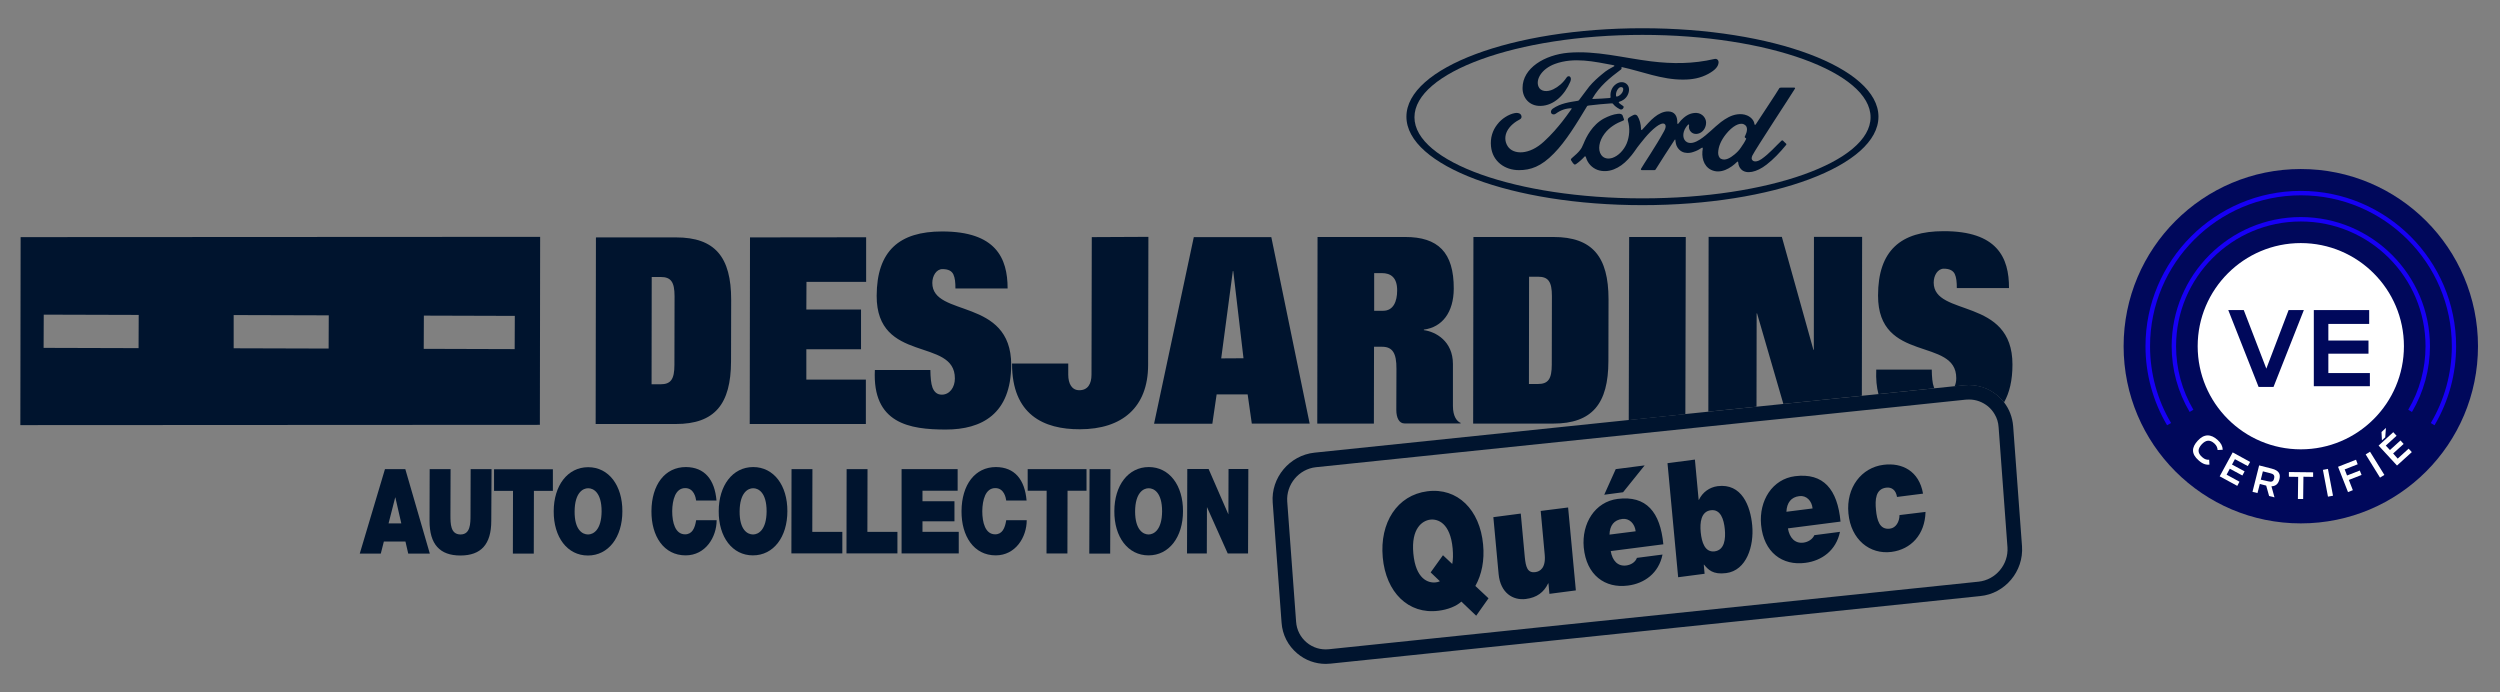
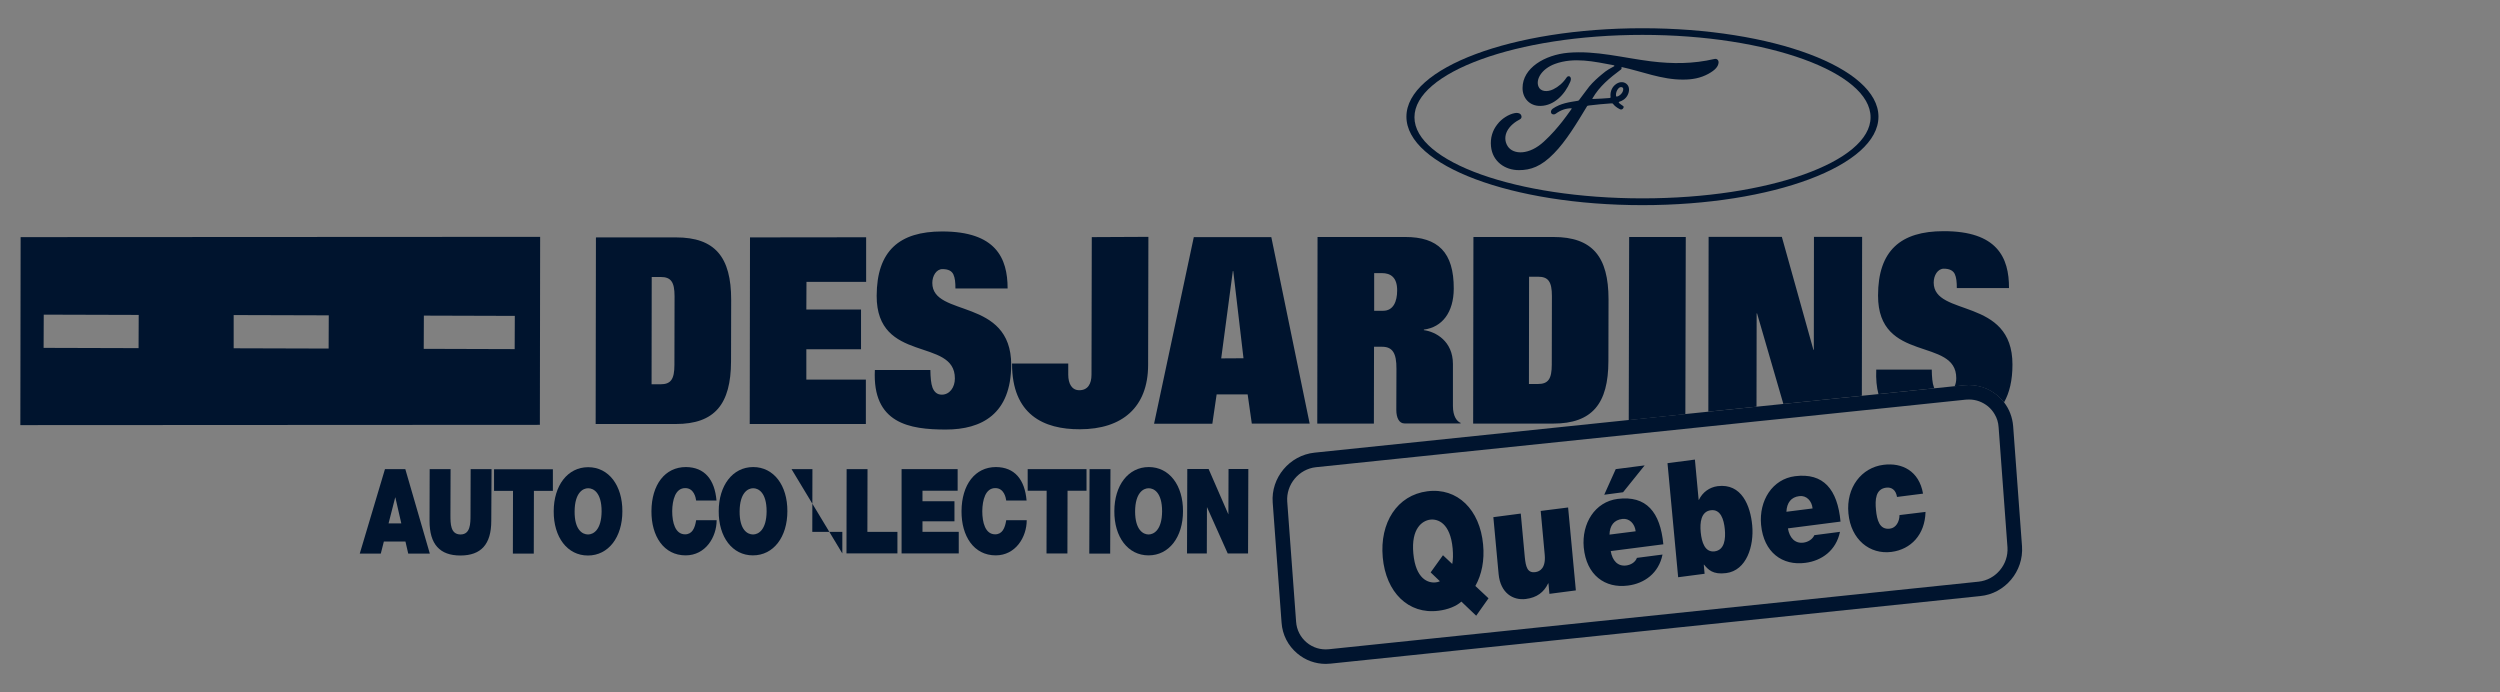
<svg xmlns="http://www.w3.org/2000/svg" xmlns:xlink="http://www.w3.org/1999/xlink" version="1.1" id="Calque_1" x="0px" y="0px" viewBox="0 0 1806 500" style="enable-background:new 0 0 1806 500;" xml:space="preserve">
  <rect x="0" y="0" width="1806" height="500" fill="#808080" stroke="none" />
  <style type="text/css">
	.st0{fill:#00142E;}
	.st1{clip-path:url(#SVGID_00000065041459422806716320000018352829970391357101_);}
	.st2{clip-path:url(#SVGID_00000183964287684824344600000007057576644121128376_);fill:#00085B;}
	.st3{clip-path:url(#SVGID_00000183964287684824344600000007057576644121128376_);fill:#FFFFFF;}
	.st4{clip-path:url(#SVGID_00000183964287684824344600000007057576644121128376_);fill:#1700F4;}
</style>
  <g>
    <g>
-       <path class="st0" d="M1296.7,64c0.2-0.4,0-0.7-0.6-0.7c-2.8,0-6.5,0-9.5,0c-0.7,0-1.1,0.1-1.4,0.7c-1.1,2.1-14.3,21.9-16.8,25.8    c-0.4,0.6-0.9,0.5-1-0.2c-0.2-2.3-2.2-4.9-5.3-6.2c-2.4-1-4.7-1.1-7.1-0.8c-4.4,0.6-8.2,2.9-11.7,5.5c-5.1,3.9-9.6,9-15.3,12.7    c-3.1,2-7.4,3.8-10.3,1.2c-2.6-2.4-2.3-7.7,1.7-11.9c0.4-0.4,0.9-0.1,0.8,0.3c-0.4,1.9,0.1,3.7,1.5,5c1.7,1.6,4.2,1.7,6.3,0.7    c2.5-1.2,4-3.6,4.4-6.3c0.7-4.2-2.6-7.9-6.6-8.2c-3.3-0.2-6.5,0.9-9.5,3.5c-1.5,1.3-2.4,2.2-3.8,4.1c-0.3,0.5-0.8,0.5-0.8-0.2    c0.2-5.4-2.1-8.4-6.5-8.5c-3.5-0.1-7.2,1.8-10,4.1c-3.2,2.5-5.9,5.9-8.9,9.1c-0.4,0.4-0.7,0.4-0.8-0.4c-0.1-3.6-1-7-2.6-9.5    c-0.6-0.9-1.8-1.3-2.9-0.7c-0.5,0.3-2.1,1-3.4,2c-0.6,0.5-0.8,1.2-0.6,2.1c1.6,5.3,1.2,11.4-0.9,16.5c-2,4.7-5.9,8.9-10.4,10.4    c-3,0.9-6.1,0.5-8-2.2c-2.6-3.7-1.6-10,2.4-15.3c3.5-4.7,8.5-7.6,13.5-9.5c0.6-0.2,0.7-0.6,0.5-1.1c-0.3-0.8-0.7-2-0.9-2.5    c-0.5-1.2-1.8-1.4-3.3-1.3c-3.6,0.4-6.9,1.7-10.2,3.4c-8.5,4.6-12.8,13.4-14.7,18.1c-0.9,2.3-1.7,3.7-2.7,4.9    c-1.3,1.7-3,3.2-6.1,5.9c-0.3,0.2-0.5,0.8-0.3,1.2c0.3,0.7,1.9,2.9,2.4,3.1c0.5,0.2,1.1-0.1,1.3-0.3c2.2-1.5,4.7-3.8,6-5.3    c0.4-0.5,0.9-0.3,1.1,0.5c1.2,4.2,4.3,7.6,8.5,9.1c7.8,2.6,15.9-1.2,22-7.8c3.9-4.2,5.3-6.9,6.8-8.8c2.5-3.1,7.5-10.1,13.4-14.6    c2.2-1.7,4.7-2.9,6-2.1c1,0.7,1.4,2.2-0.3,5.3c-6,11-14.9,24-16.6,27.1c-0.3,0.5,0,1,0.5,1c3.2,0,6.3,0,9.2,0    c0.5,0,0.7-0.2,0.9-0.6c4.6-7.3,9-14.2,13.7-21.3c0.3-0.4,0.5-0.1,0.5,0.1c0.1,1.7,0.5,3.9,1.5,5.4c1.8,2.8,4.3,3.9,7.1,4    c2.2,0,3.3-0.3,5.7-1.2c1.9-0.7,3.5-1.7,4.7-2.5c0.7-0.5,0.8,0.3,0.8,0.5c-1.1,5.8,0.3,12.6,6,15.4c6.9,3.4,14.4-1.4,18.7-5.7    c0.4-0.4,0.9-0.4,0.9,0.5c0.1,1.6,0.8,3.6,2.2,4.9c3.6,3.6,11,2.2,18.3-3.5c4.7-3.6,9.7-8.8,14.1-14.2c0.2-0.2,0.3-0.6,0-0.9    c-0.7-0.7-1.7-1.5-2.3-2.2c-0.3-0.3-0.8-0.2-1,0c-4.6,4.3-8.7,9.3-14.6,13.4c-2,1.4-5.2,2.5-6.6,0.6c-0.6-0.8-0.5-1.8,0.1-3.2    C1267.8,108.3,1295.3,66.5,1296.7,64z M1260.4,99.1c0.1,0.3,0.5,0.6,0.9,0.8c0.1,0.1,0.2,0.2,0.1,0.5c-1.2,2.5-2.2,3.9-3.7,6.1    c-1.3,2-2.9,3.6-4.7,5.1c-2.8,2.3-6.6,4.8-9.8,3.1c-1.4-0.7-2-2.7-2-4.3c0.1-4.5,2.1-9.1,5.8-13.7c4.5-5.5,9.5-8.4,12.8-6.9    c3.4,1.6,2.3,5.5,0.8,8.6C1260.3,98.7,1260.3,98.9,1260.4,99.1z" />
      <path class="st0" d="M1097.4,122.9c-10.2,0.1-19.3-6.3-20.3-17.2c-0.6-6.1,1.1-11.5,4.6-15.9c3-4,8.2-7.3,12.6-8.1    c1.4-0.3,3.3-0.1,4.1,0.8c1.2,1.4,0.9,3-0.4,3.7c-3.3,1.7-7.3,4.6-9.3,8.6c-1.6,3.2-1.9,7.2,0.5,10.9c4.1,6.2,15.6,6.4,26.2-3.5    c2.6-2.4,5-4.8,7.4-7.5c4.7-5.4,6.3-7.3,12.5-16c0.1-0.1,0.1-0.2,0.1-0.3c-0.1-0.1-0.1-0.1-0.3-0.2c-4.2,0.1-7.8,1.4-11.3,4    c-1,0.7-2.5,0.6-3.1-0.3c-0.7-1.1-0.2-2.5,1-3.4c5.7-3.9,11.9-4.7,18.2-5.7c0,0,0.4,0,0.8-0.5c2.6-3.3,4.6-6.3,7.3-9.7    c2.8-3.4,6.4-6.6,9.2-8.9c3.8-3.3,6.3-4.4,8.8-5.8c0.7-0.3-0.1-0.8-0.3-0.8c-14-2.6-28.6-6-42.5-0.9c-9.6,3.6-13.9,11.2-11.8,16.3    c1.4,3.6,6.2,4.2,10.7,2c3.7-1.8,7.1-4.7,9.6-8.5c1.4-2.1,4.2-0.6,2.7,3c-4.1,9.6-11.8,17.2-21.3,17.5c-8.1,0.3-13.3-5.7-13.2-13    c0-14.4,16.1-23.9,33-25.4c20.3-1.7,39.6,3.7,59.8,6.2c15.5,1.9,30.3,1.9,45.8-1.7c1.8-0.4,3.1,0.8,3,2.6    c-0.2,2.7-2.2,5.3-7.3,8.1c-5.8,3.2-11.9,4.2-18.3,4.2c-15.4,0.1-29.7-5.9-44.5-9.1c0,0.6,0.2,1.4-0.4,1.8    c-8.2,6.1-15.6,12.2-20.6,20.9c-0.2,0.2-0.1,0.4,0.2,0.4c4.3-0.2,8.2-0.3,12.2-0.7c0.7-0.1,0.7-0.2,0.7-0.7    c-0.4-3,0.5-6.4,3.1-8.7c2.7-2.4,6-2.7,8.3-0.9c2.5,2,2.3,5.5,0.9,8.2c-1.4,2.7-3.7,4.1-6,4.8c0,0-0.5,0.1-0.4,0.5    c0.1,0.7,3.1,2.4,3.4,2.8c0.3,0.4,0.1,1.1-0.3,1.6c-0.3,0.4-0.8,0.7-1.5,0.7c-0.5,0-0.8-0.2-1.5-0.6c-1.4-0.7-3.1-2-4.2-3.4    c-0.4-0.5-0.6-0.5-1.6-0.4c-4.4,0.3-11.2,0.9-15.8,1.5c-1.1,0.1-1.3,0.3-1.5,0.7c-7.3,12.1-15.2,25.2-23.8,33.9    C1113.3,120.4,1105.6,122.9,1097.4,122.9z M1167.4,69.1c0.1,0.6,0.4,0.7,0.6,0.7c1.4-0.3,2.9-1.4,3.8-2.8c0.8-1.2,1.2-3,0.4-3.7    c-0.7-0.6-1.9-0.5-2.8,0.3C1167.8,65.2,1167.2,67.4,1167.4,69.1L1167.4,69.1" />
      <path class="st0" d="M1186.5,148.2c-94.2,0-170.5-28.6-170.5-63.9c0-35.3,76.3-63.9,170.5-63.9c94.2,0,170.5,28.6,170.5,63.9    C1357,119.6,1280.7,148.2,1186.5,148.2z M1186.5,25.2c-90.9,0-164.7,27.2-164.7,59.5c0,32.3,73.9,58.6,164.7,58.6    c90.9,0,164.8-26.4,164.8-58.6C1351.3,52.4,1277.4,25.2,1186.5,25.2z" />
    </g>
    <path class="st0" d="M14.9,171.3l-0.2,135.8l375.3-0.2l0.2-135.8L14.9,171.3z M100.1,251.5l-68.6-0.2l0.1-24l68.6,0.2L100.1,251.5z    M237.4,251.8l-68.6-0.2l0-24l68.7,0.2L237.4,251.8z M371.8,252.2l-65.7-0.2l0.1-24l65.7,0.2L371.8,252.2z" />
    <path class="st0" d="M1397.1,279.9c-1.2-3.2-1.5-7.6-1.6-12.9l-40.1,0c-0.3,7,0.3,12.8,1.6,17.7l40.4-4.2   C1397.3,280.3,1397.2,280.1,1397.1,279.9z M1396.9,204.1c0-5.1,2.9-10,7.3-10c4.2,0,6.7,1.4,7.9,3.8c1.2,2.5,1.5,5.9,1.5,10.2   l37.7,0c0.1-22.1-8.6-41.2-47.3-41.1c-30.9,0-47.3,14-47.3,46.5c-0.1,49.3,56.6,29.8,56.5,59.7c0,2.2-0.4,4.2-1.2,5.9l6.9-0.7   c8.8-0.9,17.3,1.7,24,7.3c1.8,1.5,3.4,3.2,4.8,5c3.9-6.9,6.1-15.8,6.1-27.3C1453.9,214.3,1396.9,229.2,1396.9,204.1z M1310.4,171.1   l-0.1,81.6h-0.3l-22.8-81.6l-52.9,0l-0.2,126.3l34.8-3.6l0.1-67.4h0.3l19,65.4l56.7-5.9l0.2-114.8L1310.4,171.1z M1176.9,171.2   l-0.3,132.3l40.9-4.3l0.3-128L1176.9,171.2z M1122.2,171.2l-57.7,0l-0.1,0.2l-0.2,134.6l57.8,0c28.2,0,39.9-14.4,39.9-45.2   l0.1-44.6C1162,185.5,1150.4,171.2,1122.2,171.2z M1121,263.4c0,10.4-2.6,14-10,14l-6.5,0l0.1-77.5l6.5,0c7.4,0,10,3.6,10,14   L1121,263.4z M1049.6,293.4l0-30.4c0-16.6-12.5-23.4-21-24.5l0-0.4c13.3-1.7,21.5-12.5,21.6-29.5c0.1-26.4-11.4-37.4-35.1-37.4   l-63.3,0l-0.2,134.8l40.9,0l0.1-55.5l5.8,0c7.5,0,10.5,4.5,10.4,16l-0.1,29.6c0,6,2.2,9.8,5.9,9.8l40.5,0l0.1-0.4   C1052.5,304.5,1049.6,300.8,1049.6,293.4z M999.2,224.5l-6.5,0l0-27.2h5.6c6.2,0,11.1,3,11,12.6   C1009.3,217.7,1006.6,224.5,999.2,224.5z M918.4,171.3l-56,0l-28.7,134.8h42.1l3.1-21.2h22.4l3,21.1l41.8,0L918.4,171.3z    M882.2,258.9l8.4-63.1l0.3,0l7.4,63L882.2,258.9z M788.7,171.3l-0.2,99.3c0,6.8-2.7,11.3-8.8,11.3c-5.3,0-8-4.5-8-11.3l0-8   l-40.6,0c-0.1,37,22.9,47.6,49,47.5c30.6,0,49.2-15.9,49.3-46.3l0.2-92.7L788.7,171.3z M673.5,204.4c0-5.1,2.9-10,7.3-10   c4.2,0,6.7,1.3,7.9,3.8c1.2,2.5,1.5,5.9,1.5,10.2l37.7,0c0-22.1-8.6-41.2-47.3-41.2c-30.9,0-47.2,14-47.3,46.5   c-0.1,49.3,56.6,29.8,56.5,59.7c0,6.6-3.9,11.7-9.4,11.7c-3.5,0-5.4-1.9-6.7-4.9c-1.2-3.2-1.5-7.6-1.6-12.9l-40.1,0   c-1.9,38.7,25.1,43,51.3,43c25.9,0,47.1-11.2,47.2-46.8C730.4,214.6,673.5,229.5,673.5,204.4z M625.7,203.5l0-32.1l-83.9,0.1   l-0.2,134.8l83.9,0l0-32.1l-43,0l0-21.9l39.5,0l0-28.7l-39.5,0l0.1-20H625.7z M488.4,171.5l-57.7,0l-0.2,0.2l-0.2,134.6l57.9,0   c28.2,0,39.8-14.4,39.9-45.2l0.1-44.6C528.2,185.8,516.6,171.5,488.4,171.5z M487.2,263.6c0,10.4-2.6,14-10,14l-6.5,0l0.1-77.5   l6.5,0c7.4,0,10,3.6,10,13.9L487.2,263.6z" />
    <g>
      <g>
        <path class="st0" d="M1065.8,423.3c4.6-8.2,6.7-18.5,5.6-29.9c-2.3-25.2-18.5-41.3-40.3-38.5s-34.5,22.7-32.2,47.8     c2.3,25.2,18.5,41.3,40.3,38.5c6.6-0.8,12.8-3.2,16.5-6.6l10.7,10.2l8.9-12.6L1065.8,423.3z M1049.1,407.4l-6.7-6.3l-8.9,12.4     l6.7,6.4c-1.1,0.5-2,0.7-2.9,0.8c-5.6,0.7-14.6-2.4-16.3-20.8c-1.7-18.3,6.5-23.7,12.1-24.5c5.6-0.7,14.6,2.4,16.3,20.8     C1049.8,400.8,1049.7,404.4,1049.1,407.4z M1138.4,426.5l-19.1,2.5l-0.7-7.6l-0.2,0c-3.1,6.5-8.2,10.3-16.1,11.3     c-9.3,1.2-18.4-4.3-19.7-18l-3.8-41.1l19.8-2.6l2.9,31.4c0.7,6.9,1.8,11.7,7.6,10.9c3.4-0.4,7.7-3,6.8-12.6l-2.9-31.6l19.8-2.5     L1138.4,426.5z M1188.1,336.2l-15.6,19.4l-13.6,1.8l8.3-18.5L1188.1,336.2z M1174.8,408.5c-6.2,0.8-10.1-3.6-11.2-10.4l38-4.9     c-2.2-23.3-12.3-35.4-33-32.8c-16.4,2.1-26.1,17.7-24.5,35.1c1.9,20,15.4,29.7,32,27.5c11.8-1.5,22.2-8.9,24.9-22.4l-18.5,2.4     C1181.4,406.2,1178,408.1,1174.8,408.5z M1171.9,374.9c5.1-0.7,9.1,3.4,9.7,8.9l-18.9,2.4C1162.9,379.6,1166,375.6,1171.9,374.9z      M1265.8,379.5c-1.3-14.1-7.6-30.5-25-28.3c-5.9,0.8-10.9,4.4-13.5,9.9l-0.2,0l-2.7-29.1l-19.8,2.6l7.7,82.4l19.1-2.5l-0.6-6.6     l0.2,0c2.9,3.5,6.3,7.4,16,6.1C1261.7,412.1,1267.2,394.5,1265.8,379.5z M1238.7,398.3c-7.1,0.9-9.4-6.6-10.1-13.8     c-0.7-7,0.2-15,7.3-15.9c7.1-0.9,9.4,6.6,10.1,13.6C1246.7,389.4,1245.8,397.3,1238.7,398.3z M1302.8,392     c-6.2,0.8-10.1-3.6-11.2-10.3l38-4.9c-2.2-23.3-12.3-35.4-32.9-32.8c-16.4,2.1-26.1,17.7-24.5,35.1c1.9,20,15.4,29.7,32,27.5     c11.8-1.5,22.2-8.9,25-22.4l-18.5,2.4C1309.3,389.7,1306,391.6,1302.8,392z M1299.8,358.4c5.1-0.7,9.1,3.4,9.6,8.9l-18.9,2.4     C1290.8,363.2,1293.9,359.1,1299.8,358.4z M1391,369.8c-0.4,16.5-10.6,27.1-24.6,28.9c-15.6,2-29.3-8.8-31.1-27.8     c-1.8-18.9,9.6-33.1,25.2-35.1c13.6-1.8,25.9,4.5,28.7,20.8l-18.8,2.4c-0.4-2.4-1.3-4.3-2.7-5.4c-1.3-1.1-3.1-1.6-5.2-1.3     c-7.6,1-8,8.7-7.3,16c0.7,7.3,2.5,14.6,10.1,13.6c4.3-0.5,6.9-5,6.9-9.8L1391,369.8z" />
        <path class="st0" d="M1460.7,394.6l-6.4-86.7c-0.5-6.4-2.8-12.4-6.6-17.3c-1.4-1.8-3-3.5-4.8-5c-6.7-5.6-15.2-8.2-24-7.3     l-6.9,0.7l-14.6,1.5l-40.4,4.2l-11.9,1.2l-56.7,5.9l-19.5,2l-34.8,3.6l-16.5,1.7l-40.9,4.3l-227.1,23.6     c-18,1.9-31.6,18.1-30.2,36.1l6.4,86.7c0.6,8.8,4.7,16.7,11.4,22.3c5.8,4.9,13,7.5,20.6,7.5c1.1,0,2.3-0.1,3.4-0.2l469.3-48.8     C1448.4,428.9,1462,412.7,1460.7,394.6z M1429.3,420.2L960,469c-5.9,0.6-11.6-1.1-16.1-4.9c-4.5-3.8-7.2-9.1-7.6-15l-6.4-86.7     c-0.9-12.4,8.4-23.6,20.8-24.9l303.9-31.6l14.3-1.5l22.5-2.3l53.7-5.6l16.6-1.7l58.4-6.1c0.8-0.1,1.6-0.1,2.3-0.1     c5.1,0,9.9,1.8,13.8,5c1.9,1.6,3.5,3.5,4.7,5.6c1.7,2.8,2.7,6,2.9,9.5l6.4,86.7C1451,407.8,1441.7,418.9,1429.3,420.2z" />
      </g>
    </g>
    <path class="st0" d="M278.1,338.9l14.7,0l17.7,61l-15.6,0l-2-8.7l-15.6,0l-2.2,8.7l-15.2,0L278.1,338.9z M289.9,378.1l-4.3-18.8   l-0.1,0l-4.8,18.8L289.9,378.1z" />
    <path class="st0" d="M354.9,376.3c0,16.9-7.4,25-22.3,25s-22.3-8.1-22.3-25l0.1-37.4l15.1,0l-0.1,33.2c0,6.2,0,14,7.3,14   c7.1,0,7.2-7.8,7.2-14l0.1-33.2l15.1,0L354.9,376.3z" />
    <path class="st0" d="M370.6,354.6l-13.7,0l0-15.6l42.5,0l0,15.6l-13.7,0l-0.1,45.3l-15.1,0L370.6,354.6z" />
    <path class="st0" d="M424.9,337.5c14.9,0,24.8,13.3,24.7,31.9c0,18.6-10,31.9-24.9,31.9c-14.9,0-24.8-13.3-24.7-31.9   C400,350.8,410,337.5,424.9,337.5z M424.8,386.1c3.8,0,9.7-3.2,9.8-16.7c0-13.6-5.9-16.7-9.7-16.7c-3.8,0-9.7,3.2-9.8,16.7   C415,383,420.9,386.1,424.8,386.1z" />
    <path class="st0" d="M502.9,361.6c-0.3-2.2-1.6-9-7.9-9c-7.1,0-9.3,8.5-9.4,16.7c0,8.2,2.2,16.7,9.3,16.7c5.1,0,7.1-4.4,8-10.2   l14.8,0c0,12.3-8.1,25.4-22.4,25.4c-15.8,0-24.8-13.9-24.7-31.9c0.1-19.2,9.8-31.9,24.9-31.9c13.4,0.1,20.8,8.9,22.1,24.2   L502.9,361.6z" />
    <path class="st0" d="M544.1,337.4c14.9,0,24.8,13.3,24.7,31.9c0,18.6-10,31.9-24.9,31.9c-14.9,0-24.8-13.3-24.7-31.9   C519.2,350.8,529.2,337.4,544.1,337.4z M544,386.1c3.8,0,9.7-3.2,9.8-16.7c0-13.6-5.9-16.7-9.7-16.7c-3.8,0-9.7,3.2-9.8,16.7   C534.2,383,540.1,386.1,544,386.1z" />
-     <path class="st0" d="M571.8,338.9l15.1,0l-0.1,45.3l21.7,0l0,15.6l-36.8,0L571.8,338.9z" />
+     <path class="st0" d="M571.8,338.9l15.1,0l-0.1,45.3l21.7,0l0,15.6L571.8,338.9z" />
    <path class="st0" d="M611.6,338.9l15.1,0l-0.1,45.3l21.7,0l0,15.6l-36.8,0L611.6,338.9z" />
    <path class="st0" d="M651.3,338.9l40.5,0l0,15.6l-25.4,0l0,7.6l23.1,0l0,14.5l-23.1,0l0,7.6l26.2,0l0,15.6l-41.3,0L651.3,338.9z" />
    <path class="st0" d="M726.9,361.6c-0.3-2.2-1.6-9-7.9-9c-7.1,0-9.3,8.5-9.4,16.7c0,8.2,2.2,16.7,9.3,16.7c5.1,0,7.1-4.4,8-10.2   l14.8,0c0,12.3-8.1,25.4-22.4,25.4c-15.8,0-24.8-13.9-24.7-31.9c0.1-19.2,9.8-31.9,24.9-31.9c13.4,0.1,20.8,8.9,22.1,24.2   L726.9,361.6z" />
    <path class="st0" d="M756.1,354.5l-13.7,0l0-15.6l42.5,0l0,15.6l-13.7,0l-0.1,45.3l-15.1,0L756.1,354.5z" />
    <path class="st0" d="M787.1,338.9l15.1,0l-0.2,61l-15.1,0L787.1,338.9z" />
    <path class="st0" d="M829.9,337.4c14.9,0,24.8,13.3,24.7,31.9c0,18.6-10,31.9-24.9,31.9c-14.9,0-24.8-13.3-24.7-31.9   C805,350.7,815,337.4,829.9,337.4z M829.7,386.1c3.8,0,9.7-3.2,9.8-16.7c0-13.6-5.9-16.7-9.7-16.7c-3.8,0-9.7,3.2-9.8,16.7   C820,382.9,825.9,386.1,829.7,386.1z" />
    <path class="st0" d="M857.7,338.8l15.4,0l14.2,32.6l0.1,0l0.1-32.6l14.3,0l-0.2,61l-14.7,0L872,366.5l-0.1,0l-0.1,33.3l-14.3,0   L857.7,338.8z" />
  </g>
  <g>
    <g>
      <defs>
-         <rect id="SVGID_1_" x="1534" y="122" width="256" height="256" />
-       </defs>
+         </defs>
      <clipPath id="SVGID_00000180351895365203329720000009771275978127390854_">
        <use xlink:href="#SVGID_1_" style="overflow:visible;" />
      </clipPath>
      <g style="clip-path:url(#SVGID_00000180351895365203329720000009771275978127390854_);">
        <defs>
          <rect id="SVGID_00000144311510022228393980000009008968237793304215_" x="1534" y="122" width="256" height="256" />
        </defs>
        <clipPath id="SVGID_00000110469613970643055790000015394316967182471594_">
          <use xlink:href="#SVGID_00000144311510022228393980000009008968237793304215_" style="overflow:visible;" />
        </clipPath>
        <path style="clip-path:url(#SVGID_00000110469613970643055790000015394316967182471594_);fill:#00085B;" d="M1790.1,250.1     c0,70.7-57.3,128-128,128s-128-57.3-128-128s57.3-128,128-128S1790.1,179.4,1790.1,250.1" />
        <path style="clip-path:url(#SVGID_00000110469613970643055790000015394316967182471594_);fill:#FFFFFF;" d="M1736.6,250.1     c0,41.1-33.4,74.5-74.5,74.5c-41.1,0-74.5-33.4-74.5-74.5s33.4-74.5,74.5-74.5C1703.2,175.6,1736.6,209,1736.6,250.1" />
        <polygon style="clip-path:url(#SVGID_00000110469613970643055790000015394316967182471594_);fill:#00085B;" points="1609.7,224     1620.9,224 1637.2,266.3 1653.3,224 1664.3,224 1642.4,279.5 1631.6,279.5    " />
        <polygon style="clip-path:url(#SVGID_00000110469613970643055790000015394316967182471594_);fill:#00085B;" points="1671.5,224     1711.5,224 1711.5,234 1682,234 1682,246 1711,246 1711,255.5 1682,255.5 1682,269.5 1712,269.5 1712,279 1671.5,279    " />
        <path style="clip-path:url(#SVGID_00000110469613970643055790000015394316967182471594_);fill:#1700F4;" d="M1742.4,297.6     l-2.7-1.6c8.2-13.8,12.5-29.7,12.5-45.9c0-49.7-40.4-90.1-90.1-90.1c-49.7,0-90.1,40.4-90.1,90.1c0,16.2,4.3,32,12.5,45.9     l-2.7,1.6c-8.5-14.3-13-30.8-13-47.5c0-51.4,41.8-93.3,93.3-93.3c51.4,0,93.3,41.9,93.3,93.3     C1755.4,266.8,1750.9,283.3,1742.4,297.6" />
        <path style="clip-path:url(#SVGID_00000110469613970643055790000015394316967182471594_);fill:#1700F4;" d="M1565.5,307.2     c-10.2-17.2-15.6-37-15.6-57.1c0-61.8,50.3-112.2,112.2-112.2c61.8,0,112.2,50.3,112.2,112.2c0,20.1-5.4,39.9-15.6,57.1l-2.7-1.6     c9.9-16.7,15.2-35.9,15.2-55.5c0-60.1-48.9-109-109-109c-60.1,0-109,48.9-109,109c0,19.6,5.2,38.7,15.2,55.5L1565.5,307.2z" />
        <path style="clip-path:url(#SVGID_00000110469613970643055790000015394316967182471594_);fill:#FFFFFF;" d="M1587.6,318.4     c4.7-5.2,9.6-4.9,14.4-0.6c2.5,2.3,3.6,4.5,3.7,7.1l-3.7,0.2c-0.1-1.7-0.7-3.2-2.3-4.7c-3.3-3-6.2-2.6-9.2,0.6     c-2.9,3.2-3.2,6.1,0.3,9.2c2,1.8,3.5,2,5.1,1.9l0.2,3.6c-2.2,0.1-4.6-0.2-7.8-3.1C1582.8,327.8,1583.2,323.2,1587.6,318.4" />
        <polygon style="clip-path:url(#SVGID_00000110469613970643055790000015394316967182471594_);fill:#FFFFFF;" points="     1612.9,326.8 1625.5,333.7 1623.8,336.7 1614.5,331.7 1612.4,335.6 1621.5,340.5 1619.9,343.5 1610.8,338.6 1608.5,342.9     1617.8,348 1616.2,351 1603.5,344.1    " />
        <path style="clip-path:url(#SVGID_00000110469613970643055790000015394316967182471594_);fill:#FFFFFF;" d="M1637.1,350.8     l-4.6-1.2l-1.7,6.6l-3.6-0.9l4.8-19.1l9,2.3c5.6,1.4,6.6,4.2,5.6,7.9c-0.7,2.8-2.3,4.8-5.7,4.9l2.2,8l-3.9-1L1637.1,350.8z      M1638.5,347.7c2.4,0.6,3.8,0.3,4.3-2c0.6-2.4-0.4-3.3-2.9-3.9l-5.2-1.3l-1.5,6L1638.5,347.7z" />
        <polygon style="clip-path:url(#SVGID_00000110469613970643055790000015394316967182471594_);fill:#FFFFFF;" points="     1660.2,344.5 1653.5,344.4 1653.5,341 1671,341.2 1671,344.5 1664,344.4 1663.8,360.5 1660,360.5    " />
        <rect x="1679.1" y="339.2" transform="matrix(0.983 -0.186 0.186 0.983 -35.584 318.306)" style="clip-path:url(#SVGID_00000110469613970643055790000015394316967182471594_);fill:#FFFFFF;" width="3.7" height="19.7" />
        <polygon style="clip-path:url(#SVGID_00000110469613970643055790000015394316967182471594_);fill:#FFFFFF;" points="1689,337.2     1702,332.1 1703.2,335.4 1693.8,339.1 1695.5,343.5 1704.7,339.9 1706,343.1 1696.8,346.7 1699.7,354.1 1696.2,355.5    " />
        <rect x="1713.1" y="326" transform="matrix(0.851 -0.526 0.526 0.851 79.634 951.93)" style="clip-path:url(#SVGID_00000110469613970643055790000015394316967182471594_);fill:#FFFFFF;" width="3.7" height="19.7" />
        <path style="clip-path:url(#SVGID_00000110469613970643055790000015394316967182471594_);fill:#FFFFFF;" d="M1718.3,321.9     l10.6-9.7l2.4,2.6l-7.8,7.1l3,3.2l7.6-6.9l2.3,2.5l-7.6,6.9l3.3,3.7l7.9-7.2l2.3,2.5l-10.7,9.7L1718.3,321.9z M1720.4,312.1     l3.2-3l-0.5,6.8l-2.4,2.2L1720.4,312.1z" />
      </g>
    </g>
  </g>
</svg>